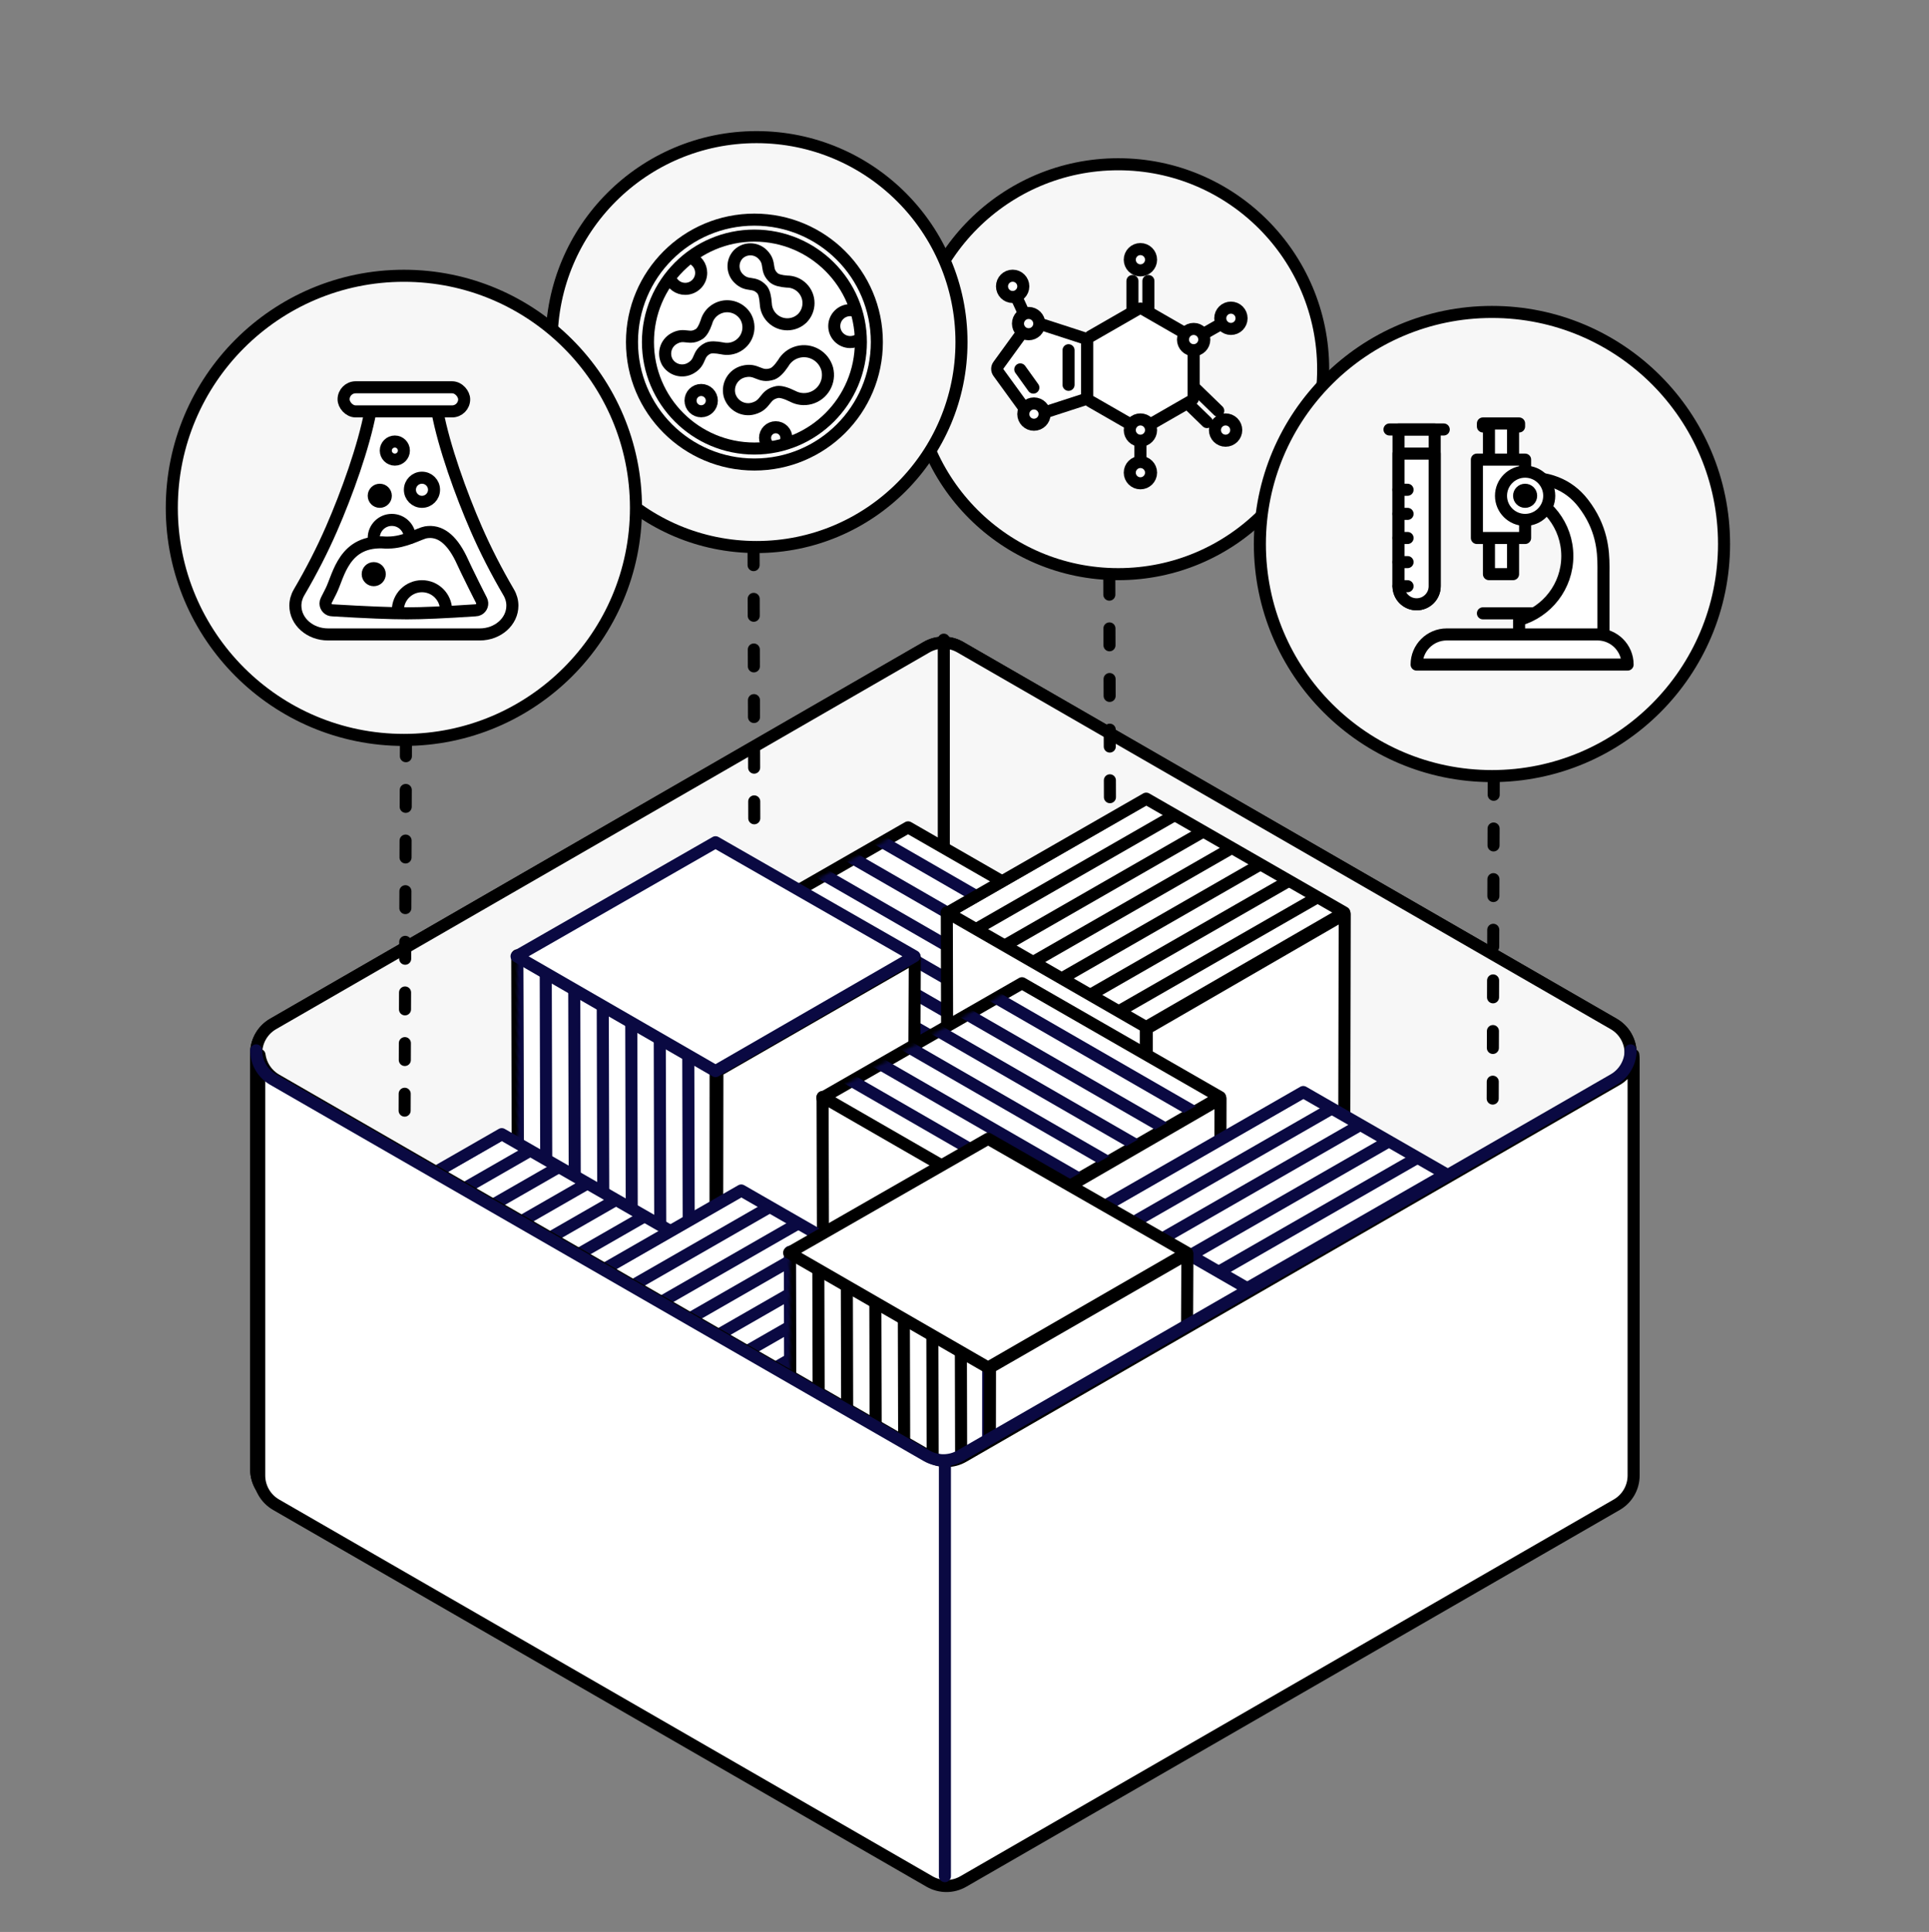
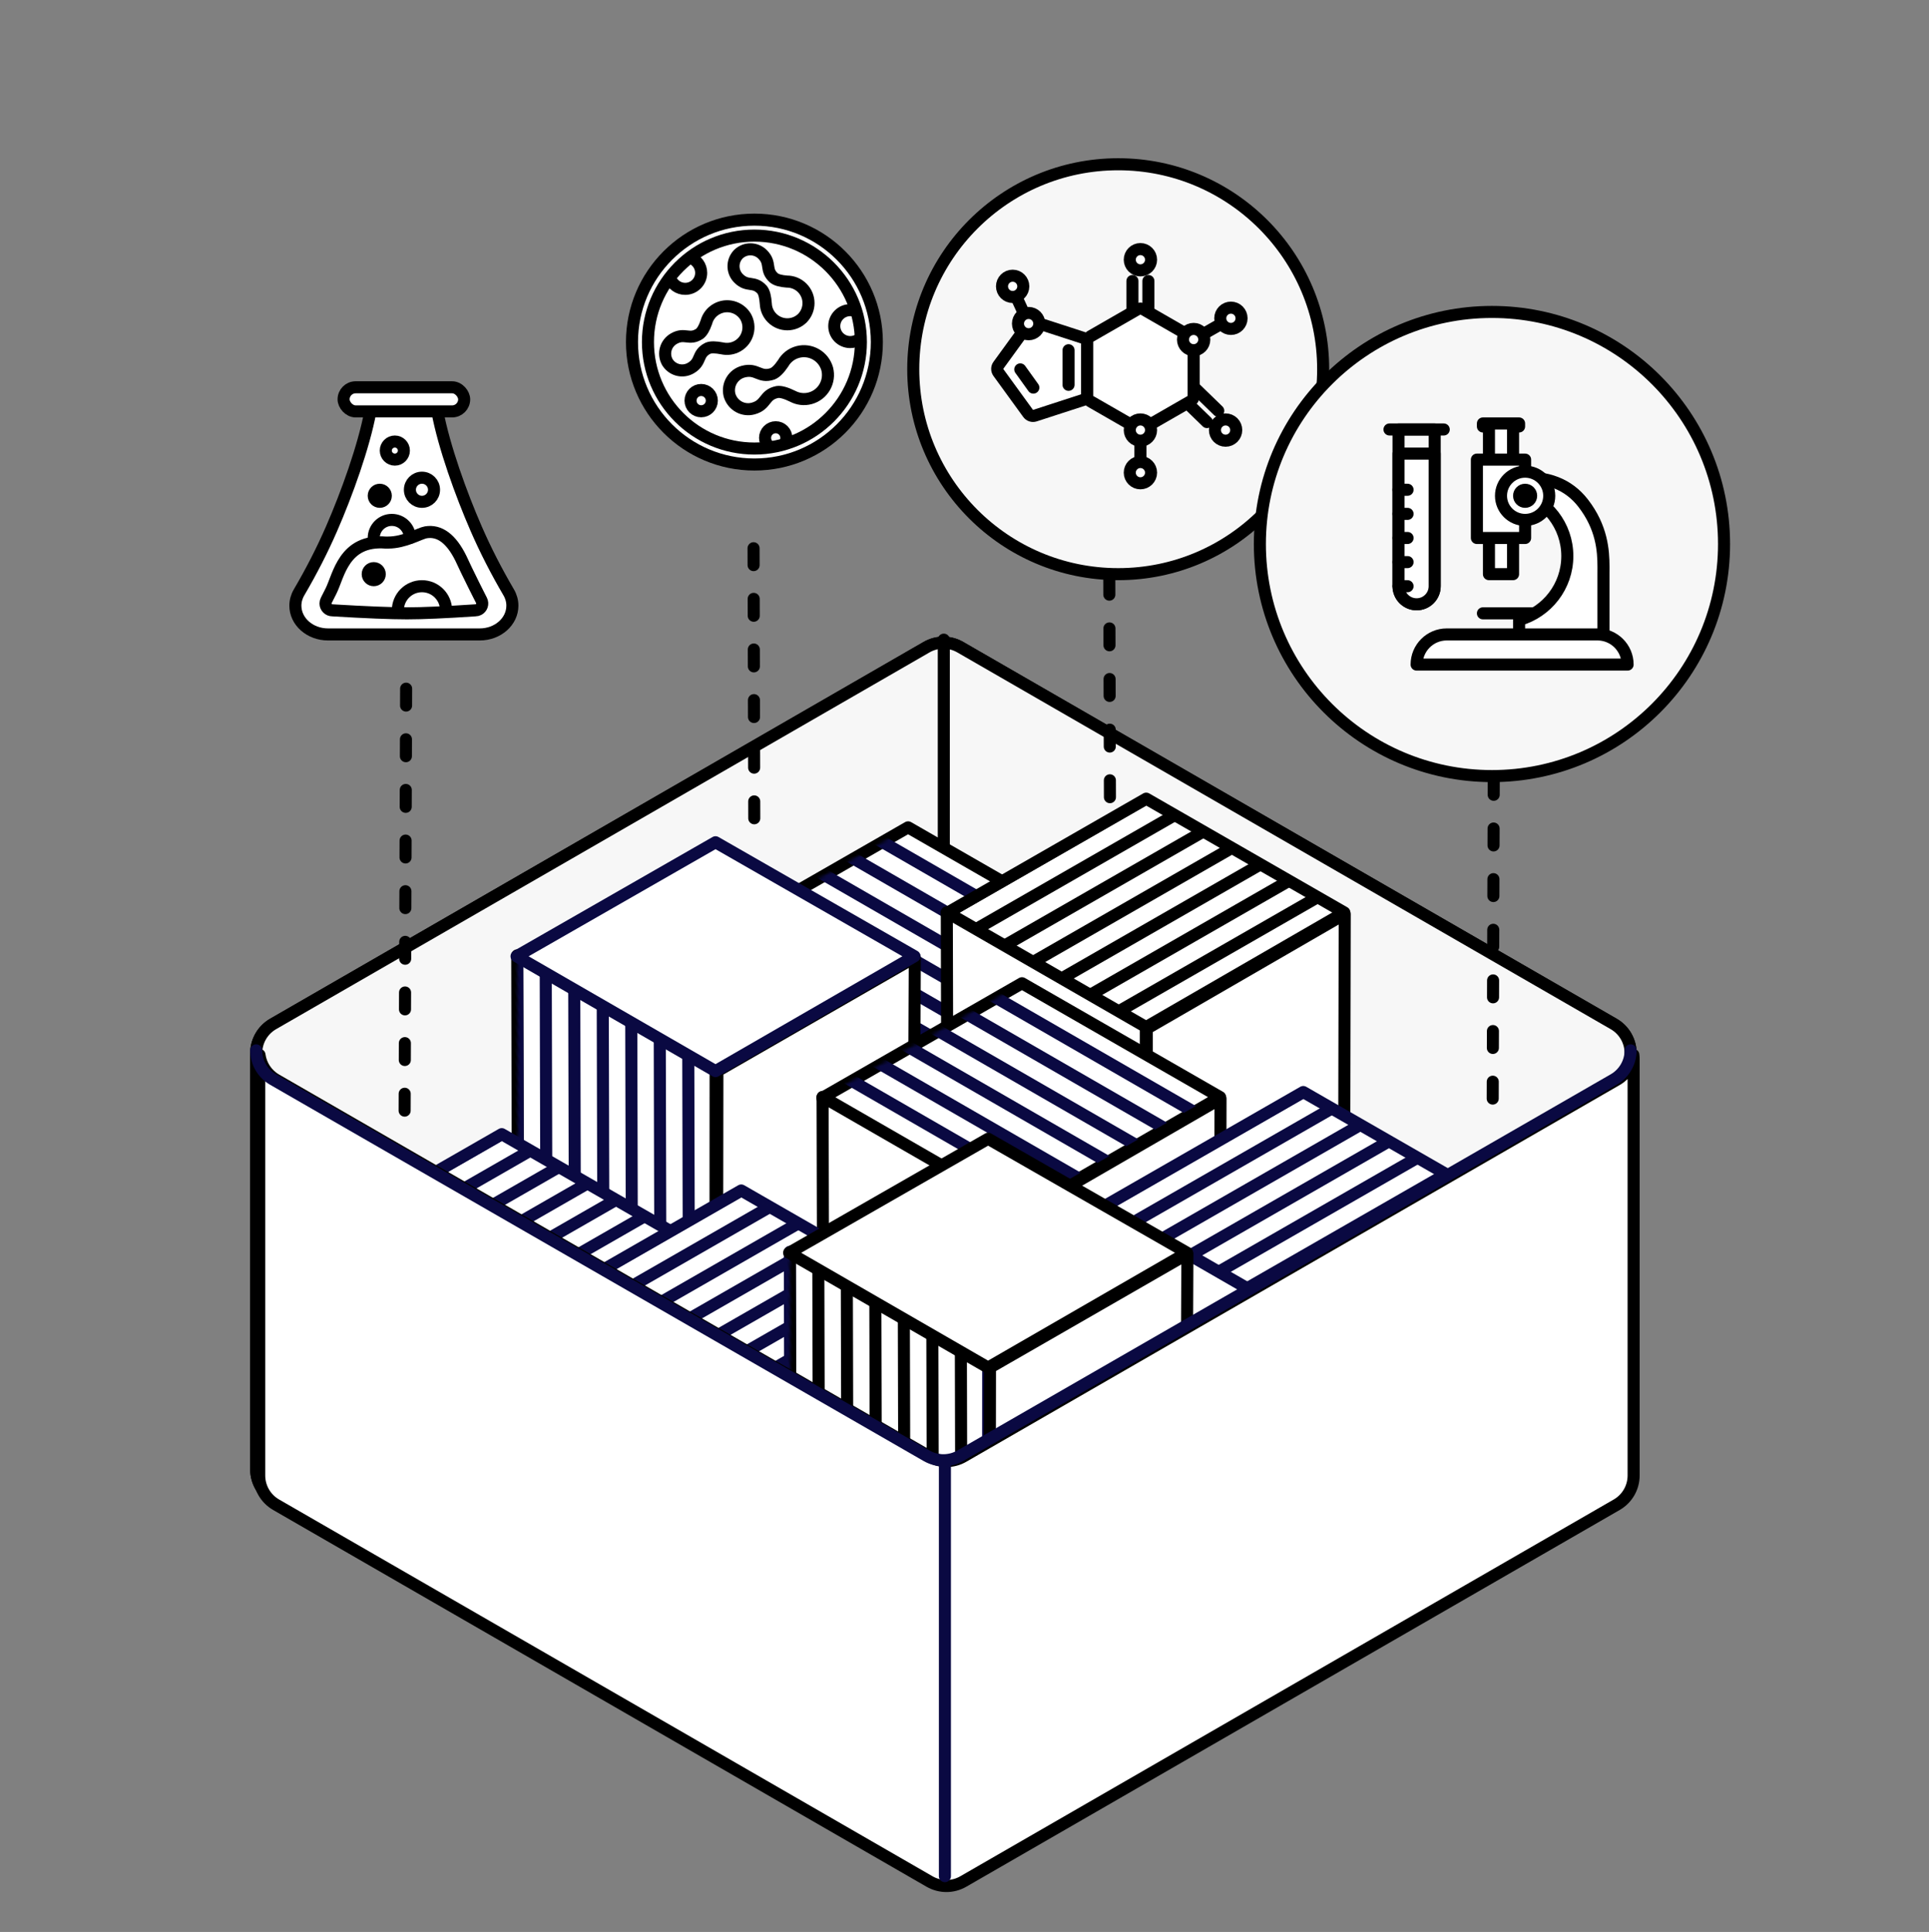
<svg xmlns="http://www.w3.org/2000/svg" xmlns:xlink="http://www.w3.org/1999/xlink" width="640px" height="641px" viewBox="0 0 640 641" version="1.1">
  <rect x="0" y="0" width="640" height="641" fill="#808080" stroke="none" />
  <title>Consolidated</title>
  <defs>
    <polygon id="path-1" points="127.533 53.5 73.822 -2.5445601e-16 -4.42467685e-16 19.581 53.641 73.342" />
    <polygon id="path-3" points="127.533 53.5 73.822 -2.5445601e-16 -4.42467685e-16 19.581 53.641 73.342" />
    <polygon id="path-5" points="127.533 53.5 73.822 -2.5445601e-16 -4.42467685e-16 19.581 53.641 73.342" />
    <polygon id="path-7" points="127.533 53.5 73.822 -2.5445601e-16 -4.42467685e-16 19.581 53.641 73.342" />
    <polygon id="path-9" points="127.533 53.5 73.822 -2.5445601e-16 -4.42467685e-16 19.581 53.641 73.342" />
    <polygon id="path-11" points="127.533 53.5 73.822 -2.5445601e-16 -4.42467685e-16 19.581 53.641 73.342" />
    <polygon id="path-13" points="127.533 53.5 73.822 -2.5445601e-16 -4.42467685e-16 19.581 53.641 73.342" />
    <polygon id="path-15" points="127.533 53.5 73.822 -2.5445601e-16 -4.42467685e-16 19.581 53.641 73.342" />
  </defs>
  <g id="Consolidated" stroke="none" fill="none" transform="translate(0, 0.5)">
    <path d="M318.595,214.226 L535.395,339.241 C538.863,341.241 541,344.94 541,348.943 L541,487.057 C541,491.06 538.863,494.759 535.395,496.759 L318.595,621.774 C315.132,623.771 310.868,623.771 307.405,621.774 L90.605,496.759 C87.137,494.759 85,491.06 85,487.057 L85,348.943 C85,344.94 87.137,341.241 90.605,339.241 L307.405,214.226 C310.868,212.229 315.132,212.229 318.595,214.226 Z" id="Polygon-Copy" stroke="#000000" stroke-width="4" fill="#FFFFFF" fill-rule="evenodd" stroke-linecap="round" stroke-linejoin="round" />
    <path d="M318.595,214.226 L535.395,339.241 C538.863,341.241 541,344.94 541,348.943 L541,487.057 C541,491.06 538.863,494.759 535.395,496.759 L318.595,621.774 C315.132,623.771 310.868,623.771 307.405,621.774 L90.605,496.759 C87.137,494.759 85,491.06 85,487.057 L85,348.943 C85,344.94 87.137,341.241 90.605,339.241 L307.405,214.226 C310.868,212.229 315.132,212.229 318.595,214.226 Z" id="Polygon-Copy-2" stroke="#000000" stroke-width="4" fill="#F7F7F7" fill-rule="evenodd" stroke-linecap="round" stroke-linejoin="round" />
    <g id="Group-7-Copy-3-+-Group-4-Copy-3-+-Group-8-Copy-2-+-Group-8-Copy-3-+-Group-6-Copy-2-+-Group-6-Copy-3-+-Group-7-Copy-2-+-Group-Copy-12-+-Group-106-Copy-Mask" stroke-width="1" fill-rule="evenodd" transform="translate(85, 167)">
      <line x1="228.131" y1="44.734" x2="228.131" y2="185.926" id="Path-321" stroke="#000000" stroke-width="4" stroke-linecap="round" stroke-linejoin="round" />
      <g id="Group-Copy-12" transform="translate(216.219, 182.954) rotate(-15) translate(-216.219, -182.954)translate(142.791, 109.612)">
        <g id="Path-+-Path-Copy-+-Path-Copy-2-+-Path-Copy-3-+-Path-Copy-4-+-Path-Copy-5-Mask" transform="translate(19.323, 0)">
          <mask id="mask-2" fill="white">
            <use xlink:href="#path-1" />
          </mask>
          <use id="Mask" stroke="#000000" stroke-width="4" fill="#FFFFFF" stroke-linejoin="round" xlink:href="#path-1" />
          <line x1="9.662" y1="15.44" x2="73.428" y2="79.132" id="Path" stroke="#0A0942" stroke-width="4" fill="#FFFFFF" stroke-linejoin="round" mask="url(#mask-2)" />
          <line x1="19.323" y1="11.58" x2="83.089" y2="75.272" id="Path-Copy" stroke="#0A0942" stroke-width="4" fill="#FFFFFF" stroke-linejoin="round" mask="url(#mask-2)" />
          <line x1="28.985" y1="7.72" x2="92.751" y2="71.412" id="Path-Copy-2" stroke="#0A0942" stroke-width="4" fill="#FFFFFF" stroke-linejoin="round" mask="url(#mask-2)" />
          <line x1="38.646" y1="3.86" x2="102.413" y2="67.552" id="Path-Copy-3" stroke="#0A0942" stroke-width="4" fill="#FFFFFF" stroke-linejoin="round" mask="url(#mask-2)" />
          <line x1="48.308" y1="0" x2="112.074" y2="63.692" id="Path-Copy-4" stroke="#0A0942" stroke-width="4" fill="#FFFFFF" stroke-linejoin="round" mask="url(#mask-2)" />
          <line x1="57.969" y1="-3.86" x2="121.736" y2="59.832" id="Path-Copy-5" stroke="#0A0942" stroke-width="4" fill="#FFFFFF" stroke-linejoin="round" mask="url(#mask-2)" />
        </g>
        <polygon id="Stroke-3-Copy-5" stroke="#0A0942" stroke-width="2.8" fill="#FFFFFF" stroke-linejoin="round" points="127.196 126.788 146.856 54.041 73.576 73.748 54.105 146.684" />
        <polygon id="Stroke-6-Copy-5" stroke="#0A0942" stroke-width="2.8" fill="#FFFFFF" stroke-linejoin="round" points="53.684 146.684 73.428 73.139 19.484 19.301 -5.09508243e-16 92.776" />
      </g>
      <g id="Group-8-Copy-3" transform="translate(295.223, 173.432) rotate(-15) translate(-295.223, -173.432)translate(221.795, 100.09)">
        <g id="Path-+-Path-Copy-+-Path-Copy-2-+-Path-Copy-3-+-Path-Copy-4-+-Path-Copy-5-Mask" transform="translate(19.323, 0)">
          <mask id="mask-4" fill="white">
            <use xlink:href="#path-3" />
          </mask>
          <use id="Mask" stroke="#000000" stroke-width="4" fill="#FFFFFF" stroke-linejoin="round" xlink:href="#path-3" />
          <line x1="73.822" y1="-6.73692374e-13" x2="-1.37299063e-14" y2="19.581" id="Path" stroke="#000000" stroke-width="4" fill="#FFFFFF" stroke-linejoin="round" mask="url(#mask-4)" />
          <line x1="81.551" y1="7.72" x2="7.729" y2="27.302" id="Path-Copy-6" stroke="#000000" stroke-width="4" fill="#FFFFFF" stroke-linejoin="round" mask="url(#mask-4)" />
          <line x1="89.28" y1="15.44" x2="15.459" y2="35.022" id="Path-Copy-7" stroke="#000000" stroke-width="4" fill="#FFFFFF" stroke-linejoin="round" mask="url(#mask-4)" />
          <line x1="97.009" y1="23.161" x2="23.188" y2="42.742" id="Path-Copy-8" stroke="#000000" stroke-width="4" fill="#FFFFFF" stroke-linejoin="round" mask="url(#mask-4)" />
          <line x1="104.739" y1="30.881" x2="30.917" y2="50.462" id="Path-Copy-9" stroke="#000000" stroke-width="4" fill="#FFFFFF" stroke-linejoin="round" mask="url(#mask-4)" />
          <line x1="112.468" y1="38.601" x2="38.646" y2="58.182" id="Path-Copy-10" stroke="#000000" stroke-width="4" fill="#FFFFFF" stroke-linejoin="round" mask="url(#mask-4)" />
          <line x1="120.197" y1="46.321" x2="46.376" y2="65.903" id="Path-Copy-11" stroke="#000000" stroke-width="4" fill="#FFFFFF" stroke-linejoin="round" mask="url(#mask-4)" />
        </g>
        <polygon id="Stroke-3-Copy-5" stroke="#000000" stroke-width="4" fill="#FFFFFF" stroke-linejoin="round" points="127.196 126.788 146.856 54.041 73.576 73.748 54.105 146.684" />
        <polygon id="Stroke-6-Copy-5" stroke="#000000" stroke-width="4" fill="#FFFFFF" stroke-linejoin="round" points="53.684 146.684 73.428 73.139 19.484 19.301 -3.63738859e-12 92.776" />
      </g>
      <g id="Group-7-Copy-3" transform="translate(152.585, 187.832) rotate(-15) translate(-152.585, -187.832)translate(79.157, 114.49)">
        <g id="Path-+-Path-Copy-+-Path-Copy-2-+-Path-Copy-3-+-Path-Copy-4-+-Path-Copy-5-Mask" transform="translate(36.714, 82.992) scale(-1, 1) rotate(90) translate(-36.714, -82.992)translate(-27.052, 46.321)">
          <mask id="mask-6" fill="white">
            <use xlink:href="#path-5" />
          </mask>
          <use id="Mask" stroke="#000000" stroke-width="4" fill="#FFFFFF" stroke-linejoin="round" xlink:href="#path-5" />
          <line x1="73.822" y1="0" x2="0" y2="19.581" id="Path" stroke="#0A0942" stroke-width="4" fill="#FFFFFF" stroke-linejoin="round" mask="url(#mask-6)" />
          <line x1="81.551" y1="7.72" x2="7.729" y2="27.302" id="Path-Copy-6" stroke="#0A0942" stroke-width="4" fill="#FFFFFF" stroke-linejoin="round" mask="url(#mask-6)" />
          <line x1="89.28" y1="15.44" x2="15.459" y2="35.022" id="Path-Copy-7" stroke="#0A0942" stroke-width="4" fill="#FFFFFF" stroke-linejoin="round" mask="url(#mask-6)" />
          <line x1="97.009" y1="23.161" x2="23.188" y2="42.742" id="Path-Copy-8" stroke="#0A0942" stroke-width="4" fill="#FFFFFF" stroke-linejoin="round" mask="url(#mask-6)" />
          <line x1="104.739" y1="30.881" x2="30.917" y2="50.462" id="Path-Copy-9" stroke="#0A0942" stroke-width="4" fill="#FFFFFF" stroke-linejoin="round" mask="url(#mask-6)" />
          <line x1="112.468" y1="38.601" x2="38.646" y2="58.182" id="Path-Copy-10" stroke="#0A0942" stroke-width="4" fill="#FFFFFF" stroke-linejoin="round" mask="url(#mask-6)" />
          <line x1="120.197" y1="46.321" x2="46.376" y2="65.903" id="Path-Copy-11" stroke="#0A0942" stroke-width="4" fill="#FFFFFF" stroke-linejoin="round" mask="url(#mask-6)" />
        </g>
        <polygon id="Stroke-3-Copy-5" stroke="#000000" stroke-width="4" fill="#FFFFFF" stroke-linejoin="round" transform="translate(100.48, 100.363) scale(-1, 1) rotate(90) translate(-100.48, -100.363)" points="127.165 126.818 146.801 53.987 73.607 73.717 54.159 146.738" />
        <polygon id="Stroke-6-Copy-5" stroke="#0A0942" stroke-width="4" fill="#FFFFFF" stroke-linejoin="round" transform="translate(83.089, 36.671) scale(-1, 1) rotate(90) translate(-83.089, -36.671)" points="100.039 100.437 119.76 26.807 65.88 -27.095 46.418 46.466" />
      </g>
      <g id="Group-6-Copy-3" transform="translate(81.409, 284.749) rotate(-15) translate(-81.409, -284.749)translate(7.981, 211.407)">
        <g id="Path-+-Path-Copy-+-Path-Copy-2-+-Path-Copy-3-+-Path-Copy-4-+-Path-Copy-5-Mask" transform="translate(19.323, 0)">
          <mask id="mask-8" fill="white">
            <use xlink:href="#path-7" />
          </mask>
          <use id="Mask" stroke="#0A0942" stroke-width="4" fill="#FFFFFF" stroke-linejoin="round" xlink:href="#path-7" />
          <line x1="73.822" y1="-6.73692374e-13" x2="-1.37299063e-14" y2="19.581" id="Path" stroke="#0A0942" stroke-width="4" fill="#FFFFFF" stroke-linejoin="round" mask="url(#mask-8)" />
          <line x1="81.551" y1="7.72" x2="7.729" y2="27.302" id="Path-Copy-6" stroke="#0A0942" stroke-width="4" fill="#FFFFFF" stroke-linejoin="round" mask="url(#mask-8)" />
          <line x1="89.28" y1="15.44" x2="15.459" y2="35.022" id="Path-Copy-7" stroke="#0A0942" stroke-width="4" fill="#FFFFFF" stroke-linejoin="round" mask="url(#mask-8)" />
          <line x1="97.009" y1="23.161" x2="23.188" y2="42.742" id="Path-Copy-8" stroke="#0A0942" stroke-width="4" fill="#FFFFFF" stroke-linejoin="round" mask="url(#mask-8)" />
          <line x1="104.739" y1="30.881" x2="30.917" y2="50.462" id="Path-Copy-9" stroke="#0A0942" stroke-width="4" fill="#FFFFFF" stroke-linejoin="round" mask="url(#mask-8)" />
          <line x1="112.468" y1="38.601" x2="38.646" y2="58.182" id="Path-Copy-10" stroke="#0A0942" stroke-width="4" fill="#FFFFFF" stroke-linejoin="round" mask="url(#mask-8)" />
          <line x1="120.197" y1="46.321" x2="46.376" y2="65.903" id="Path-Copy-11" stroke="#0A0942" stroke-width="4" fill="#FFFFFF" stroke-linejoin="round" mask="url(#mask-8)" />
        </g>
        <polygon id="Stroke-3-Copy-5" stroke="#0A0942" stroke-width="4" fill="#FFFFFF" stroke-linejoin="round" points="127.196 126.788 146.856 54.041 73.576 73.748 54.105 146.684" />
        <polygon id="Stroke-6-Copy-5" stroke="#0A0942" stroke-width="4" fill="#FFFFFF" stroke-linejoin="round" points="53.684 146.684 73.428 73.139 19.484 19.301 -3.63738859e-12 92.776" />
      </g>
      <g id="Group-Copy-12" transform="translate(254.008, 234.678) rotate(-15) translate(-254.008, -234.678)translate(180.58, 161.336)">
        <g id="Path-+-Path-Copy-+-Path-Copy-2-+-Path-Copy-3-+-Path-Copy-4-+-Path-Copy-5-Mask" transform="translate(19.323, 0)">
          <mask id="mask-10" fill="white">
            <use xlink:href="#path-9" />
          </mask>
          <use id="Mask" stroke="#000000" stroke-width="4" fill="#FFFFFF" stroke-linejoin="round" xlink:href="#path-9" />
          <line x1="9.662" y1="15.44" x2="73.428" y2="79.132" id="Path" stroke="#0A0942" stroke-width="4" fill="#FFFFFF" stroke-linejoin="round" mask="url(#mask-10)" />
          <line x1="19.323" y1="11.58" x2="83.089" y2="75.272" id="Path-Copy" stroke="#0A0942" stroke-width="4" fill="#FFFFFF" stroke-linejoin="round" mask="url(#mask-10)" />
          <line x1="28.985" y1="7.72" x2="92.751" y2="71.412" id="Path-Copy-2" stroke="#0A0942" stroke-width="4" fill="#FFFFFF" stroke-linejoin="round" mask="url(#mask-10)" />
          <line x1="38.646" y1="3.86" x2="102.413" y2="67.552" id="Path-Copy-3" stroke="#0A0942" stroke-width="4" fill="#FFFFFF" stroke-linejoin="round" mask="url(#mask-10)" />
          <line x1="48.308" y1="0" x2="112.074" y2="63.692" id="Path-Copy-4" stroke="#0A0942" stroke-width="4" fill="#FFFFFF" stroke-linejoin="round" mask="url(#mask-10)" />
          <line x1="57.969" y1="-3.86" x2="121.736" y2="59.832" id="Path-Copy-5" stroke="#0A0942" stroke-width="4" fill="#FFFFFF" stroke-linejoin="round" mask="url(#mask-10)" />
        </g>
        <polygon id="Stroke-3-Copy-5" stroke="#000000" stroke-width="4" fill="#FFFFFF" stroke-linejoin="round" points="127.196 126.788 146.856 54.041 73.576 73.748 54.105 146.684" />
        <polygon id="Stroke-6-Copy-5" stroke="#000000" stroke-width="4" fill="#FFFFFF" stroke-linejoin="round" points="53.684 146.684 73.428 73.139 19.484 19.301 -5.09508243e-16 92.776" />
      </g>
      <g id="Group-8-Copy-2" transform="translate(160.864, 303.44) rotate(-15) translate(-160.864, -303.44)translate(87.436, 230.098)">
        <g id="Path-+-Path-Copy-+-Path-Copy-2-+-Path-Copy-3-+-Path-Copy-4-+-Path-Copy-5-Mask" transform="translate(19.323, 0)">
          <mask id="mask-12" fill="white">
            <use xlink:href="#path-11" />
          </mask>
          <use id="Mask" stroke="#0A0942" stroke-width="4" fill="#FFFFFF" stroke-linejoin="round" xlink:href="#path-11" />
          <line x1="73.822" y1="-6.73692374e-13" x2="-1.37299063e-14" y2="19.581" id="Path" stroke="#0A0942" stroke-width="4" fill="#FFFFFF" stroke-linejoin="round" mask="url(#mask-12)" />
          <line x1="81.551" y1="7.72" x2="7.729" y2="27.302" id="Path-Copy-6" stroke="#0A0942" stroke-width="4" fill="#FFFFFF" stroke-linejoin="round" mask="url(#mask-12)" />
          <line x1="89.28" y1="15.44" x2="15.459" y2="35.022" id="Path-Copy-7" stroke="#0A0942" stroke-width="4" fill="#FFFFFF" stroke-linejoin="round" mask="url(#mask-12)" />
          <line x1="97.009" y1="23.161" x2="23.188" y2="42.742" id="Path-Copy-8" stroke="#0A0942" stroke-width="4" fill="#FFFFFF" stroke-linejoin="round" mask="url(#mask-12)" />
          <line x1="104.739" y1="30.881" x2="30.917" y2="50.462" id="Path-Copy-9" stroke="#0A0942" stroke-width="4" fill="#FFFFFF" stroke-linejoin="round" mask="url(#mask-12)" />
          <line x1="112.468" y1="38.601" x2="38.646" y2="58.182" id="Path-Copy-10" stroke="#0A0942" stroke-width="4" fill="#FFFFFF" stroke-linejoin="round" mask="url(#mask-12)" />
          <line x1="120.197" y1="46.321" x2="46.376" y2="65.903" id="Path-Copy-11" stroke="#0A0942" stroke-width="4" fill="#FFFFFF" stroke-linejoin="round" mask="url(#mask-12)" />
        </g>
        <polygon id="Stroke-3-Copy-5" stroke="#0A0942" stroke-width="4" fill="#FFFFFF" stroke-linejoin="round" points="127.196 126.788 146.856 54.041 73.576 73.748 54.105 146.684" />
        <polygon id="Stroke-6-Copy-5" stroke="#0A0942" stroke-width="4" fill="#FFFFFF" stroke-linejoin="round" points="53.684 146.684 73.428 73.139 19.484 19.301 -5.09508243e-16 92.776" />
      </g>
      <g id="Group-6-Copy-2" transform="translate(347.329, 270.769) rotate(-15) translate(-347.329, -270.769)translate(273.901, 197.428)">
        <g id="Path-+-Path-Copy-+-Path-Copy-2-+-Path-Copy-3-+-Path-Copy-4-+-Path-Copy-5-Mask" transform="translate(19.323, 0)">
          <mask id="mask-14" fill="white">
            <use xlink:href="#path-13" />
          </mask>
          <use id="Mask" stroke="#0A0942" stroke-width="4" fill="#FFFFFF" stroke-linejoin="round" xlink:href="#path-13" />
          <line x1="73.822" y1="-6.73692374e-13" x2="-1.37299063e-14" y2="19.581" id="Path" stroke="#0A0942" stroke-width="4" fill="#FFFFFF" stroke-linejoin="round" mask="url(#mask-14)" />
          <line x1="81.551" y1="7.72" x2="7.729" y2="27.302" id="Path-Copy-6" stroke="#0A0942" stroke-width="4" fill="#FFFFFF" stroke-linejoin="round" mask="url(#mask-14)" />
          <line x1="89.28" y1="15.44" x2="15.459" y2="35.022" id="Path-Copy-7" stroke="#0A0942" stroke-width="4" fill="#FFFFFF" stroke-linejoin="round" mask="url(#mask-14)" />
          <line x1="97.009" y1="23.161" x2="23.188" y2="42.742" id="Path-Copy-8" stroke="#0A0942" stroke-width="4" fill="#FFFFFF" stroke-linejoin="round" mask="url(#mask-14)" />
          <line x1="104.739" y1="30.881" x2="30.917" y2="50.462" id="Path-Copy-9" stroke="#0A0942" stroke-width="4" fill="#FFFFFF" stroke-linejoin="round" mask="url(#mask-14)" />
          <line x1="112.468" y1="38.601" x2="38.646" y2="58.182" id="Path-Copy-10" stroke="#0A0942" stroke-width="4" fill="#FFFFFF" stroke-linejoin="round" mask="url(#mask-14)" />
          <line x1="120.197" y1="46.321" x2="46.376" y2="65.903" id="Path-Copy-11" stroke="#0A0942" stroke-width="4" fill="#FFFFFF" stroke-linejoin="round" mask="url(#mask-14)" />
        </g>
        <polygon id="Stroke-3-Copy-5" stroke="#0A0942" stroke-width="4" fill="#FFFFFF" stroke-linejoin="round" points="127.196 126.788 146.856 54.041 73.576 73.748 54.105 146.684" />
        <polygon id="Stroke-6-Copy-5" stroke="#0A0942" stroke-width="4" fill="#FFFFFF" stroke-linejoin="round" points="53.684 146.684 73.428 73.139 19.484 19.301 -5.09508243e-16 92.776" />
      </g>
      <g id="Group-7-Copy-2" transform="translate(243.024, 286.202) rotate(-15) translate(-243.024, -286.202)translate(169.596, 212.86)">
        <g id="Path-+-Path-Copy-+-Path-Copy-2-+-Path-Copy-3-+-Path-Copy-4-+-Path-Copy-5-Mask" transform="translate(36.714, 82.992) scale(-1, 1) rotate(90) translate(-36.714, -82.992)translate(-27.052, 46.321)">
          <mask id="mask-16" fill="white">
            <use xlink:href="#path-15" />
          </mask>
          <use id="Mask" stroke="#0A0942" stroke-width="4" fill="#FFFFFF" stroke-linejoin="round" xlink:href="#path-15" />
          <line x1="73.822" y1="-6.73692374e-13" x2="-1.37299063e-14" y2="19.581" id="Path" stroke="#000000" stroke-width="4" fill="#FFFFFF" stroke-linejoin="round" mask="url(#mask-16)" />
          <line x1="81.551" y1="7.72" x2="7.729" y2="27.302" id="Path-Copy-6" stroke="#000000" stroke-width="4" fill="#FFFFFF" stroke-linejoin="round" mask="url(#mask-16)" />
          <line x1="89.28" y1="15.44" x2="15.459" y2="35.022" id="Path-Copy-7" stroke="#000000" stroke-width="4" fill="#FFFFFF" stroke-linejoin="round" mask="url(#mask-16)" />
          <line x1="97.009" y1="23.161" x2="23.188" y2="42.742" id="Path-Copy-8" stroke="#000000" stroke-width="4" fill="#FFFFFF" stroke-linejoin="round" mask="url(#mask-16)" />
          <line x1="104.739" y1="30.881" x2="30.917" y2="50.462" id="Path-Copy-9" stroke="#000000" stroke-width="4" fill="#FFFFFF" stroke-linejoin="round" mask="url(#mask-16)" />
          <line x1="112.468" y1="38.601" x2="38.646" y2="58.182" id="Path-Copy-10" stroke="#000000" stroke-width="4" fill="#FFFFFF" stroke-linejoin="round" mask="url(#mask-16)" />
          <line x1="120.197" y1="46.321" x2="46.376" y2="65.903" id="Path-Copy-11" stroke="#000000" stroke-width="4" fill="#FFFFFF" stroke-linejoin="round" mask="url(#mask-16)" />
        </g>
        <polygon id="Stroke-3-Copy-5" stroke="#000000" stroke-width="4" fill="#FFFFFF" stroke-linejoin="round" transform="translate(100.48, 100.363) scale(-1, 1) rotate(90) translate(-100.48, -100.363)" points="127.165 126.818 146.801 53.987 73.607 73.717 54.159 146.738" />
        <polygon id="Stroke-6-Copy-5" stroke="#000000" stroke-width="4" fill="#FFFFFF" stroke-linejoin="round" transform="translate(83.089, 36.671) scale(-1, 1) rotate(90) translate(-83.089, -36.671)" points="100.039 100.437 119.76 26.807 65.88 -27.095 46.418 46.466" />
      </g>
    </g>
    <path d="M542,350.943 L542,489.057 C542,493.06 539.863,496.759 536.395,498.759 L319.595,623.774 C316.132,625.771 311.868,625.771 308.405,623.774 L91.605,498.759 C88.137,496.759 86,493.06 86,489.057 L86,350.943 C86,350.457 86.032,349.975 86.093,349.501 C86.539,352.934 88.558,356.002 91.605,357.759 L308.405,482.774 C311.868,484.771 316.132,484.771 319.595,482.774 L536.395,357.759 C539.442,356.002 541.461,352.934 541.907,349.5 C541.968,349.975 542,350.457 542,350.943 Z" id="Combined-Shape" stroke="#000000" stroke-width="4" fill="#FFFFFF" fill-rule="evenodd" stroke-linecap="round" stroke-linejoin="round" />
    <path d="M541,348 C541,351.992 538.865,355.68 535.398,357.676 L318.602,482.503 C315.135,484.499 310.865,484.499 307.398,482.503 L90.602,357.676 C87.135,355.68 85,351.992 85,348" id="Path" stroke="#0A0942" stroke-width="4" stroke-linecap="round" stroke-linejoin="round" />
    <line x1="313.5" y1="485" x2="313.5" y2="622" id="Path-321" stroke="#0A0942" stroke-width="4" stroke-linecap="round" stroke-linejoin="round" />
    <line x1="495.25" y1="364" x2="495.75" y2="209" id="Path-373-Copy-5" stroke="#000000" stroke-width="4" stroke-linecap="round" stroke-linejoin="round" stroke-dasharray="5.6,11.2" />
    <line x1="368.25" y1="264" x2="368" y2="178.5" id="Path-373-Copy-7" stroke="#000000" stroke-width="4" stroke-linecap="round" stroke-linejoin="round" stroke-dasharray="5.6,11.2" />
    <line x1="134.25" y1="368" x2="134.75" y2="227" id="Path-373-Copy-8" stroke="#000000" stroke-width="4" stroke-linecap="round" stroke-linejoin="round" stroke-dasharray="5.6,11.2" />
    <line x1="250.25" y1="271" x2="250" y2="176.5" id="Path-373-Copy-9" stroke="#000000" stroke-width="4" stroke-linecap="round" stroke-linejoin="round" stroke-dasharray="5.6,11.2" />
    <g id="custom/functional_unit/ins/24px/ic_ins_colour-" transform="translate(480, 143)" />
    <g id="model/functional_unit/ins/24px/ic_ins_geographic_insalarea-" transform="translate(298, 41)" />
    <g id="custom/functional_unit/ins/24px/ic_ins_categorization-" transform="translate(116, 159)" />
    <g id="custom/attributes/24px/ic_depth-" transform="translate(203, 62)" />
    <g id="custom/attributes/24px/ic_gender" transform="translate(403, 75)" />
    <circle id="Oval-Copy-8" stroke="#000000" stroke-width="4" fill="#F7F7F7" fill-rule="evenodd" stroke-linecap="round" stroke-linejoin="round" cx="371" cy="122" r="68" />
    <g id="solid/48px/Batch-Copy-23" transform="translate(371.299, 121) scale(-1, 1) translate(-371.299, -121)translate(328.909, 78.61)" fill-rule="evenodd" stroke="#000000" stroke-linecap="round" stroke-linejoin="round" stroke-width="1">
      <g id="Group-2" transform="translate(1.766, 3.533)">
        <path d="M66.44,23.913 L80.047,33.799 C80.748,34.308 81.041,35.211 80.773,36.035 L75.576,52.03 C75.308,52.854 74.54,53.412 73.674,53.412 L56.855,53.412 C55.988,53.412 55.22,52.854 54.953,52.03 L49.755,36.035 C49.487,35.211 49.781,34.308 50.482,33.799 L64.089,23.913 C64.79,23.403 65.739,23.403 66.44,23.913 Z" id="Polygon" stroke-width="4" fill="#FFFFFF" transform="translate(65.264, 38.235) rotate(18) translate(-65.264, -38.235)" />
        <line x1="70.649" y1="24.727" x2="75.948" y2="13.247" id="Path-199" stroke-width="4" />
        <g id="Group" transform="translate(30.026, 10.597)" stroke-width="4">
          <line x1="0.883" y1="-2.52546036e-13" x2="0.883" y2="10.597" id="Path-198" />
          <line x1="6.182" y1="-2.52546036e-13" x2="6.182" y2="10.597" id="Path-198-Copy" />
        </g>
        <g id="Group-Copy" transform="translate(13.43, 51.814) rotate(45) translate(-13.43, -51.814)translate(9.897, 46.484)" stroke-width="4">
          <line x1="0.959" y1="-4.49563236e-12" x2="0.807" y2="10.66" id="Path-198" />
          <line x1="6.258" y1="3.74194794e-12" x2="6.106" y2="10.66" id="Path-198-Copy" />
        </g>
        <line x1="33.558" y1="60.935" x2="33.558" y2="72.416" id="Path-96" stroke-width="4" />
        <path d="M34.555,20.002 L50.218,29.008 C50.838,29.364 51.221,30.026 51.221,30.741 L51.221,48.739 C51.221,49.455 50.838,50.116 50.218,50.473 L34.555,59.479 C33.938,59.834 33.179,59.834 32.561,59.479 L16.899,50.473 C16.279,50.116 15.896,49.455 15.896,48.739 L15.896,30.741 C15.896,30.026 16.279,29.364 16.899,29.008 L32.561,20.002 C33.179,19.647 33.938,19.647 34.555,20.002 Z" id="Polygon" stroke-width="4" fill="#FFFFFF" />
        <circle id="Oval-Copy" stroke-width="4" fill="#FFFFFF" cx="33.558" cy="60.052" r="3.532" />
        <circle id="Oval-Copy-5" stroke-width="4" fill="#FFFFFF" cx="33.558" cy="74.182" r="3.532" />
        <circle id="Oval-Copy-6" stroke-width="4" fill="#FFFFFF" cx="33.558" cy="3.532" r="3.532" />
        <line x1="72.378" y1="39.401" x2="70.122" y2="46.485" id="Path" stroke-width="4" transform="translate(71.25, 42.943) rotate(18) translate(-71.25, -42.943)" />
        <circle id="Oval-Copy-3" stroke-width="4" fill="#FFFFFF" cx="70.649" cy="24.727" r="3.532" />
        <circle id="Oval-Copy-7" stroke-width="4" fill="#FFFFFF" cx="75.948" cy="12.364" r="3.532" />
-         <circle id="Oval-Copy-4" stroke-width="4" fill="#FFFFFF" cx="68.883" cy="54.753" r="3.532" />
        <line x1="57.403" y1="33.558" x2="57.403" y2="45.039" id="Path-100" stroke-width="4" />
        <line x1="3.532" y1="22.961" x2="15.896" y2="30.026" id="Path-220" stroke-width="4" />
        <circle id="Oval-Copy-2" stroke-width="4" fill="#FFFFFF" cx="15.896" cy="30.026" r="3.532" />
        <circle id="Oval-Copy-9" stroke-width="4" fill="#FFFFFF" cx="5.299" cy="60.052" r="3.532" />
        <circle id="Oval-Copy-8" stroke-width="4" fill="#FFFFFF" cx="3.532" cy="22.961" r="3.532" />
      </g>
    </g>
    <circle id="Oval-Copy-9" stroke="#000000" stroke-width="4" fill="#F7F7F7" fill-rule="evenodd" stroke-linecap="round" stroke-linejoin="round" cx="495" cy="180" r="77" />
    <g id="solid/48px/Batch-Copy-24" transform="translate(453, 132)" stroke="#000000" stroke-linecap="round" stroke-linejoin="round">
      <rect id="Rectangle" stroke-width="4" x="39" y="8" width="12" height="1" />
      <g id="Group" stroke-width="1" fill-rule="evenodd" transform="translate(8, 9)">
        <path d="M3,1 L15,1 L15,53 C15,56.314 12.314,59 9,59 C5.686,59 3,56.314 3,53 L3,1 L3,1 Z" id="Rectangle" stroke-width="4" />
        <line x1="-2.83384427e-13" y1="1" x2="18" y2="1" id="Path-221" stroke-width="4" />
        <path d="M3,9 L15,9 L15,53 C15,56.314 12.314,59 9,59 C5.686,59 3,56.314 3,53 L3,9 L3,9 Z" id="Rectangle" stroke-width="4" fill="#FFFFFF" />
        <line x1="3" y1="21" x2="6" y2="21" id="Path-223" stroke-width="4" />
        <line x1="3" y1="29" x2="6" y2="29" id="Path-223-Copy" stroke-width="4" />
        <line x1="3" y1="37" x2="6" y2="37" id="Path-223-Copy-2" stroke-width="4" />
        <line x1="3" y1="45.001" x2="6" y2="45.001" id="Path-223-Copy-3" stroke-width="4" />
        <line x1="3" y1="53.001" x2="6" y2="53.001" id="Path-223-Copy-4" stroke-width="4" />
      </g>
      <g id="Group-2" stroke-width="1" fill-rule="evenodd" transform="translate(52, 48) scale(-1, 1) translate(-52, -48)translate(17, 8)">
        <rect id="Rectangle-Copy-2" stroke-width="4" fill="#FFFFFF" x="38" y="0" width="8" height="16" />
        <rect id="Rectangle-Copy-3" stroke-width="4" fill="#FFFFFF" x="38" y="34" width="8" height="16" />
        <polygon id="Rectangle" stroke-width="4" fill="#FFFFFF" points="34 12 50 12 50 38 34 38" />
        <path d="M36,18.104 L36,22.828 C26.766,25.44 20,33.93 20,44 C20,54.07 26.766,62.56 36,65.172 L36,74 L8.008,74 L8.008,49.886 C8.008,49.325 8.002,48.722 8,48.08 L8,47.52 C8.014,42.213 8.495,34.52 14.747,26.44 C19.585,20.188 26.669,17.41 36,18.104 Z" id="Combined-Shape" stroke-width="4" fill="#FFFFFF" />
        <circle id="Oval" stroke-width="4" fill="#FFFFFF" cx="34" cy="24" r="8" />
        <circle id="Oval" stroke-width="4" fill="#FFFFFF" transform="translate(34, 24) scale(-1, -1) translate(-34, -24)" cx="34" cy="24" r="2" />
        <path d="M10,70 L60,70 C65.523,70 70,74.477 70,80 L70,80 L70,80 L0,80 C0,74.477 4.477,70 10,70 Z" id="Rectangle-Copy-5" stroke-width="4" fill="#FFFFFF" />
        <line x1="48" y1="63" x2="32" y2="63" id="Path-2" stroke-width="4" />
      </g>
    </g>
-     <circle id="Oval-Copy-10" stroke="#000000" stroke-width="4" fill="#F7F7F7" fill-rule="evenodd" stroke-linecap="round" stroke-linejoin="round" cx="251" cy="113" r="68" />
    <g id="solid/48px/Batch-Copy-25" transform="translate(207.909, 70.61)" stroke="#000000" stroke-linecap="round" stroke-linejoin="round" stroke-width="4">
      <circle id="Oval" fill="#FFFFFF" fill-rule="evenodd" cx="42.39" cy="42.39" r="40.623" />
      <path d="M47.595,8.831 L47.782,8.831 L47.823,8.836 C50.88,8.955 53.322,11.468 53.322,14.55 C53.322,18.801 50.204,18.642 50.46,22.777 C50.578,23.801 51.31,25.093 52.657,26.653 C53.952,27.947 54.753,29.734 54.753,31.708 C54.753,35.656 51.548,38.857 47.595,38.857 L47.782,38.857 C43.828,38.857 40.623,35.656 40.623,31.708 C40.623,29.857 41.328,28.171 42.483,26.901 C43.988,25.176 44.799,23.801 44.916,22.777 C45.173,18.642 42.055,18.801 42.055,14.55 C42.055,11.564 44.347,9.113 47.269,8.854 L47.595,8.831 Z" id="Path" fill="#FFFFFF" fill-rule="evenodd" transform="translate(47.688, 23.844) rotate(-45) translate(-47.688, -23.844)" />
      <path d="M26.4,26.494 L26.587,26.494 L26.628,26.498 C29.685,26.617 32.127,29.13 32.127,32.213 C32.127,36.463 29.009,36.304 29.266,40.439 C29.383,41.464 30.115,42.756 31.462,44.315 C32.757,45.609 33.558,47.396 33.558,49.37 C33.558,53.319 30.354,56.519 26.4,56.519 L26.587,56.519 C22.633,56.519 19.429,53.319 19.429,49.37 C19.429,47.52 20.133,45.833 21.288,44.564 C22.793,42.838 23.604,41.464 23.721,40.439 C23.978,36.304 20.86,36.463 20.86,32.213 C20.86,29.227 23.152,26.775 26.075,26.516 L26.4,26.494 Z" id="Path-Copy-2" fill="#FFFFFF" fill-rule="evenodd" transform="translate(26.494, 41.507) scale(-1, -1) rotate(-300) translate(-26.494, -41.507)" />
      <path d="M50.233,38.857 L50.443,38.857 L50.489,38.862 C53.928,38.995 56.675,41.804 56.675,45.249 C56.675,50 53.167,49.822 53.456,54.443 C53.588,55.588 54.412,57.032 55.927,58.776 C57.384,60.222 58.286,62.219 58.286,64.425 C58.286,68.838 54.68,72.416 50.233,72.416 L50.443,72.416 C45.995,72.416 42.39,68.838 42.39,64.425 C42.39,62.357 43.182,60.472 44.482,59.053 C46.175,57.125 47.087,55.588 47.219,54.443 C47.508,49.822 44,50 44,45.249 C44,41.912 46.578,39.172 49.866,38.882 L50.233,38.857 Z" id="Path-Copy" fill="#FFFFFF" fill-rule="evenodd" transform="translate(50.338, 55.636) scale(-1, -1) rotate(75) translate(-50.338, -55.636)" />
      <path d="M14.439,21.217 C15.173,23.263 17.13,24.727 19.429,24.727 C22.355,24.727 24.727,22.355 24.727,19.429 C24.727,17.107 23.235,15.135 21.157,14.418" id="Path" fill="#FFFFFF" fill-rule="evenodd" />
      <circle id="Oval-Copy-3" fill="#FFFFFF" fill-rule="evenodd" cx="24.727" cy="61.818" r="3.532" />
      <path d="M52.869,75.089 C52.946,74.8 52.987,74.495 52.987,74.182 C52.987,72.231 51.405,70.649 49.455,70.649 C47.504,70.649 45.922,72.231 45.922,74.182 C45.922,75.099 46.272,75.935 46.845,76.563" id="Path" fill="#FFFFFF" fill-rule="evenodd" />
      <path d="M75.831,32.054 C75.312,31.884 74.758,31.792 74.182,31.792 C71.255,31.792 68.883,34.165 68.883,37.091 C68.883,40.017 71.255,42.39 74.182,42.39 C75.301,42.39 76.339,42.043 77.195,41.45" id="Path" fill="#FFFFFF" fill-rule="evenodd" />
      <circle id="Oval" cx="42.39" cy="42.39" r="35.325" />
    </g>
-     <circle id="Oval-Copy-8" stroke="#000000" stroke-width="4" fill="#F7F7F7" fill-rule="evenodd" stroke-linecap="round" stroke-linejoin="round" cx="134" cy="168" r="77" />
    <g id="solid/48px/Batch-Copy-23" transform="translate(86, 120)" stroke="#000000" stroke-width="4">
      <path d="M22.815,90 C16.843,90.001 12.001,85.728 12,80.456 C12,78.927 12.415,77.421 13.212,76.064 C17.327,69.042 20.917,62.021 23.981,55 C29.071,43.333 34.707,27.667 36.888,16 C41.382,16 45.086,16 48,16 C50.914,16 54.618,16 59.112,16 C61.293,27.667 66.929,43.333 72.019,55 C75.083,62.021 78.673,69.042 82.788,76.064 C83.585,77.421 84,78.927 84,80.456 C83.999,85.728 79.157,90.001 73.185,90 L22.815,90 Z" id="Path" fill="#FFFFFF" fill-rule="evenodd" stroke-linecap="round" stroke-linejoin="round" />
      <rect id="Rectangle" fill="#FFFFFF" fill-rule="evenodd" stroke-linecap="round" stroke-linejoin="round" x="28" y="8" width="40" height="8" rx="4" />
      <path d="M55.288,56.118 C59.827,55.363 63.702,58.238 66.911,64.745 C68.023,67.17 69.449,70.128 71.188,73.619 L72.681,76.595 L73.754,78.71 C74.321,79.826 73.874,81.19 72.756,81.755 C72.439,81.916 72.088,82 71.732,82 C61.772,82.667 54.208,83 49.04,83 C43.66,83 35.402,82.667 24.268,82 C23.014,81.999 21.999,80.983 22,79.732 C22.001,79.377 22.085,79.027 22.246,78.71 L23.832,75.575 C26.361,70.548 28.051,58.383 41.986,59.523 L42.804,59.516 C48.267,59.516 53.3,56.448 55.288,56.118 Z" id="Path" fill-rule="nonzero" />
      <circle id="Oval-Copy" stroke-linecap="round" stroke-linejoin="round" cx="54" cy="42" r="4" />
      <circle id="Oval-Copy-2" stroke-linecap="round" stroke-linejoin="round" cx="45" cy="29" r="3" />
      <circle id="Oval-Copy-3" stroke-linecap="round" stroke-linejoin="round" cx="38" cy="70" r="2" />
      <circle id="Oval-Copy-4" stroke-linecap="round" stroke-linejoin="round" cx="40" cy="44" r="2" />
      <path d="M50,58 C50,54.686 47.314,52 44,52 C40.686,52 38,54.686 38,58" id="Path" stroke-linecap="round" stroke-linejoin="round" />
      <path d="M62,82 C62,77.582 58.418,74 54,74 C49.582,74 46,77.582 46,82" id="Path-Copy" stroke-linecap="round" stroke-linejoin="round" />
    </g>
  </g>
</svg>